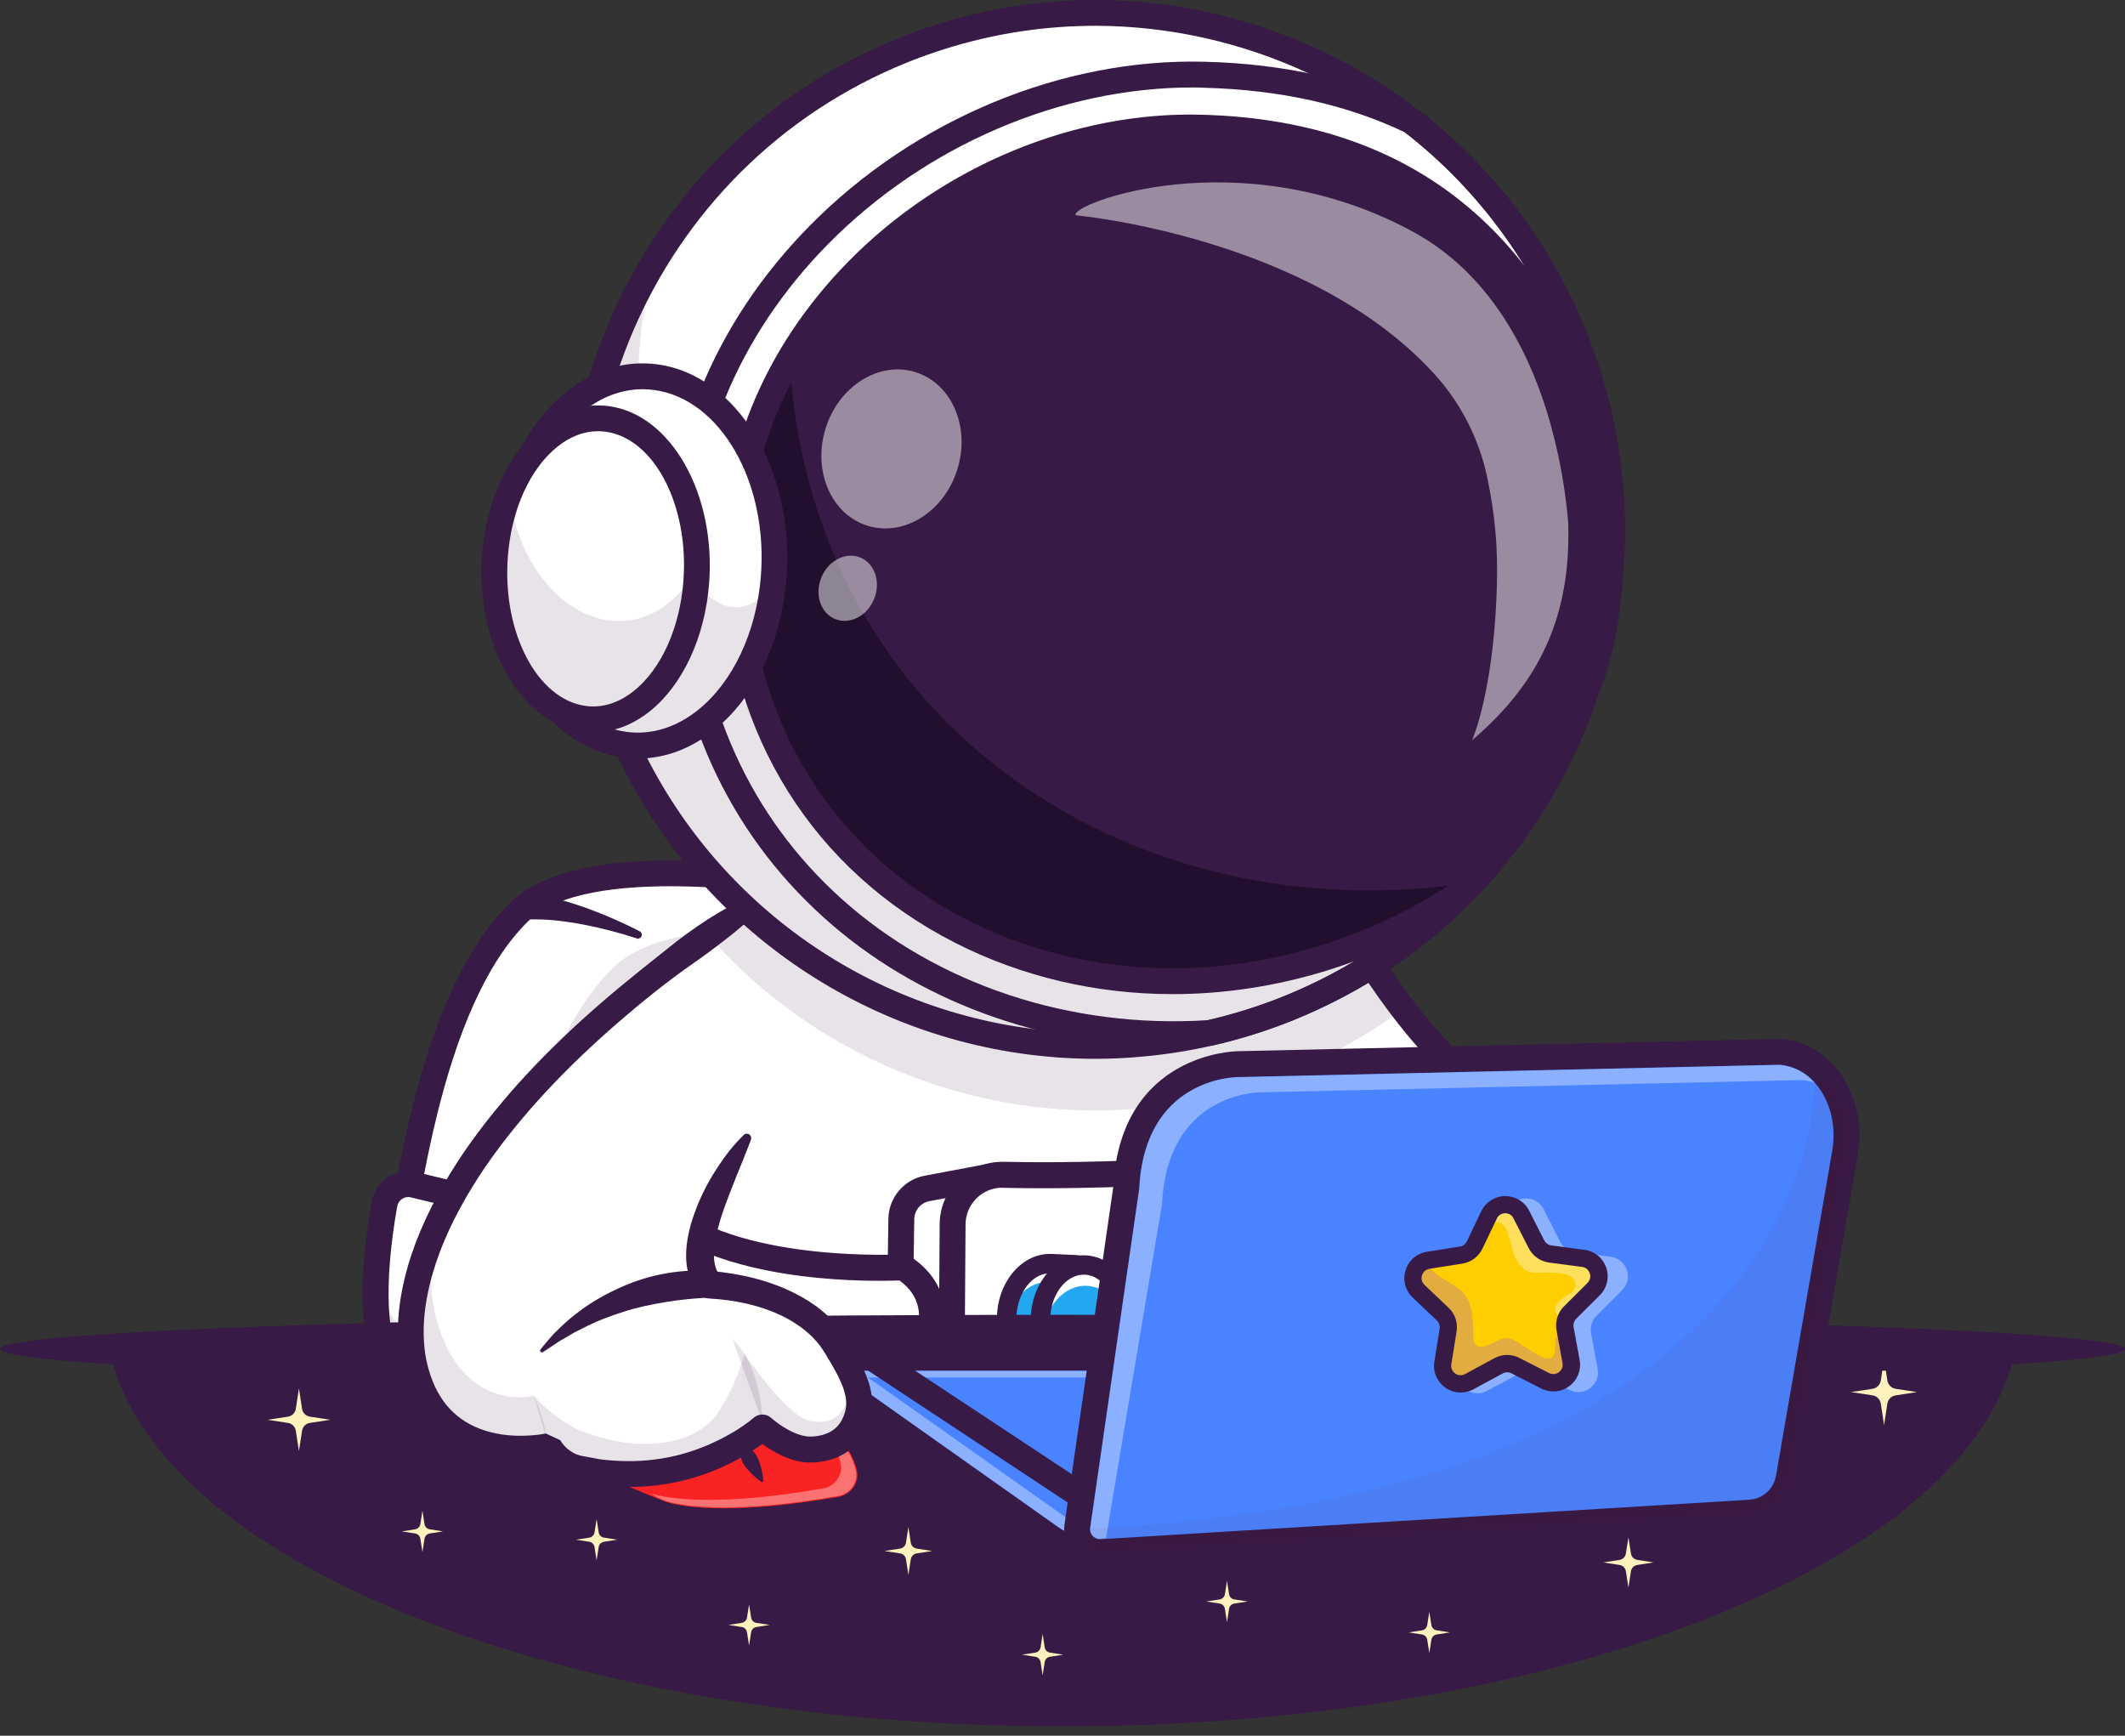
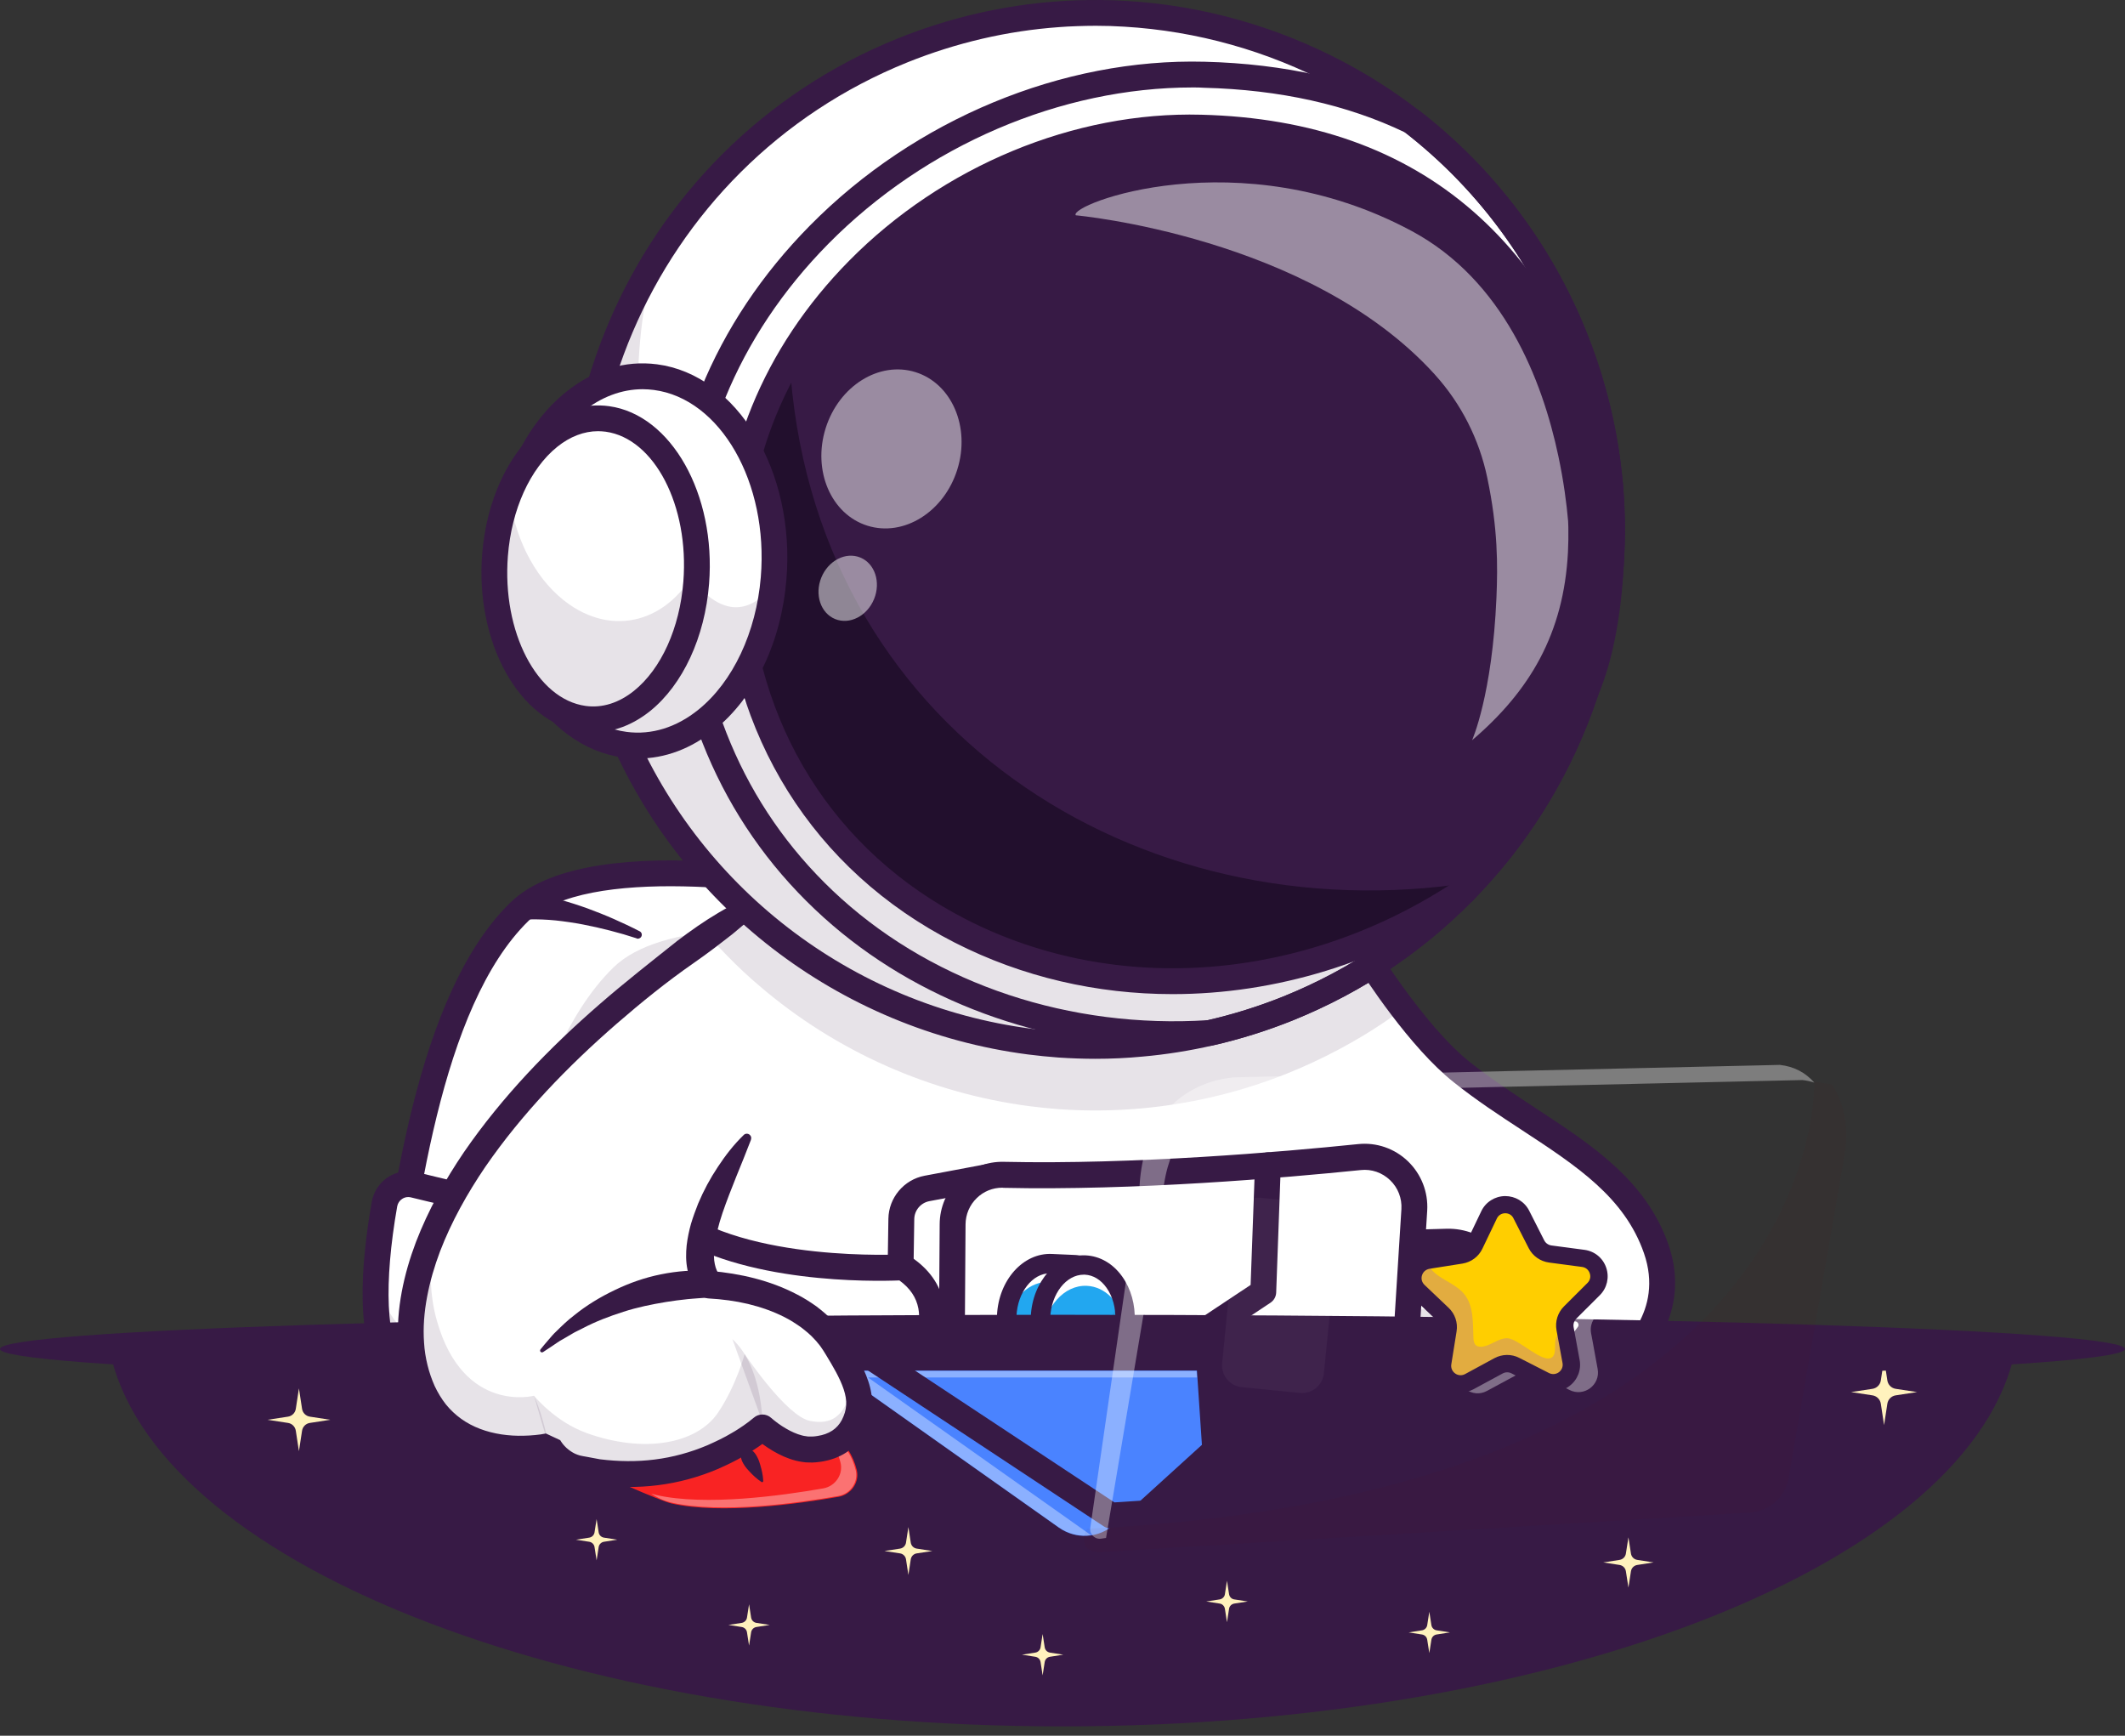
<svg xmlns="http://www.w3.org/2000/svg" width="120" height="98" viewBox="0 0 120 98" fill="none">
  <rect x="0" y="0" width="120" height="98" fill="#333333" stroke="none" />
  <path d="M49.032 50.572C49.032 50.572 33.754 47.175 29.346 51.47C23.167 57.486 22.306 73.237 21.219 80.261L49.036 81.646V50.572H49.032Z" fill="white" />
  <path d="M49.036 50.572V81.646L26.911 80.542L21.219 80.261C22.306 73.237 23.171 57.486 29.351 51.47C33.754 47.175 49.036 50.572 49.036 50.572Z" fill="white" />
  <g opacity="0.35">
    <path opacity="0.35" d="M49.031 52.85V81.649L26.906 80.545C27.884 72.757 29.211 59.919 34.643 54.621C37.355 51.985 44.178 52.254 49.031 52.85Z" fill="#371A45" />
  </g>
  <path d="M49.025 82.381C49.012 82.381 49 82.381 48.987 82.381L21.17 80.996C20.964 80.987 20.771 80.886 20.641 80.727C20.511 80.567 20.452 80.357 20.486 80.156C20.666 78.997 20.834 77.616 21.036 76.021C22.018 68.107 23.496 56.142 28.828 50.953C33.462 46.436 48.542 49.724 49.18 49.866C49.516 49.942 49.751 50.236 49.751 50.58V81.655C49.751 81.856 49.671 82.045 49.525 82.184C49.39 82.309 49.21 82.381 49.025 82.381ZM22.048 79.577L48.294 80.882V51.163C43.752 50.231 33.084 48.838 29.848 51.99C24.886 56.827 23.441 68.481 22.484 76.193C22.329 77.457 22.19 78.577 22.048 79.577Z" fill="#371A45" />
  <path d="M23.374 66.89L30.117 68.519C30.717 68.666 31.145 69.195 31.158 69.816C31.195 72.083 31.011 77.323 28.593 78.666C26.586 79.783 23.727 79.144 22.27 77.436C20.641 75.526 21.279 70.459 21.72 67.973C21.85 67.205 22.61 66.705 23.374 66.89Z" fill="white" />
  <g opacity="0.35">
    <path opacity="0.35" d="M31.156 69.823C31.194 72.091 31.009 77.33 28.591 78.673C26.584 79.79 23.725 79.152 22.268 77.443C21.269 76.268 21.122 73.9 21.265 71.671C21.391 72.817 21.731 73.782 22.235 74.467C25.128 78.371 28.339 74.853 28.339 74.853C28.339 74.853 28.629 75.881 28.973 75.995C30.421 76.465 30.875 71.767 31.055 69.328C31.118 69.479 31.156 69.647 31.156 69.823Z" fill="#371A45" />
  </g>
  <path d="M26.318 79.959C24.597 79.959 22.834 79.233 21.709 77.915C20.004 75.916 20.378 71.34 20.995 67.852C21.096 67.285 21.427 66.781 21.906 66.466C22.389 66.151 22.985 66.046 23.543 66.185L30.286 67.814C31.209 68.036 31.868 68.859 31.885 69.808C31.931 72.717 31.616 77.826 28.942 79.308C28.153 79.749 27.242 79.959 26.318 79.959ZM23.052 67.587C22.93 67.587 22.813 67.621 22.708 67.692C22.561 67.789 22.464 67.936 22.431 68.108C21.663 72.47 21.805 75.782 22.817 76.97C24.093 78.469 26.574 78.956 28.233 78.036C29.677 77.234 30.495 74.17 30.424 69.833C30.42 69.548 30.223 69.3 29.941 69.233L23.199 67.604C23.153 67.591 23.102 67.587 23.052 67.587Z" fill="#371A45" />
  <path d="M24.849 78.459C24.874 78.454 24.971 78.421 25.038 78.391C25.114 78.358 25.189 78.324 25.261 78.286C25.412 78.211 25.559 78.118 25.701 78.022C25.987 77.82 26.264 77.59 26.503 77.321C26.994 76.792 27.393 76.154 27.687 75.461C27.826 75.113 27.964 74.756 28.065 74.386C28.183 74.025 28.262 73.635 28.35 73.257C28.43 72.875 28.502 72.493 28.548 72.111C28.569 71.918 28.59 71.729 28.602 71.536C28.615 71.347 28.615 71.145 28.602 70.982V70.961C28.594 70.856 28.669 70.763 28.774 70.751C28.875 70.742 28.963 70.809 28.98 70.906C29.026 71.137 29.035 71.326 29.043 71.536C29.052 71.742 29.047 71.943 29.043 72.144C29.03 72.547 28.997 72.951 28.951 73.354C28.9 73.757 28.854 74.147 28.77 74.55C28.703 74.953 28.59 75.352 28.472 75.751C28.22 76.54 27.842 77.312 27.318 77.997C27.062 78.345 26.755 78.66 26.419 78.945C26.251 79.088 26.071 79.223 25.882 79.344C25.79 79.407 25.689 79.466 25.584 79.521C25.475 79.579 25.387 79.626 25.227 79.684L25.189 79.697C24.853 79.823 24.48 79.651 24.354 79.315C24.228 78.979 24.4 78.606 24.736 78.48C24.778 78.475 24.816 78.463 24.849 78.459Z" fill="#371A45" />
  <path d="M35.956 52.981C35.46 52.817 34.952 52.67 34.444 52.54C33.936 52.41 33.424 52.292 32.916 52.196C32.404 52.099 31.892 52.024 31.384 51.969C30.876 51.919 30.372 51.898 29.881 51.91H29.877C29.474 51.919 29.138 51.6 29.125 51.197C29.113 50.794 29.436 50.458 29.839 50.445C29.877 50.445 29.919 50.445 29.952 50.454C31.086 50.609 32.14 50.92 33.164 51.285C33.672 51.474 34.176 51.671 34.667 51.889C35.162 52.108 35.645 52.334 36.124 52.582C36.233 52.637 36.275 52.771 36.216 52.88C36.166 52.977 36.052 53.023 35.952 52.989L35.956 52.981Z" fill="#371A45" />
  <path d="M91.033 77.402H36.776L35.844 64.224L41.07 53.981L42.565 51.055L43.254 51.101L76.776 53.393C76.776 53.393 77.808 55.106 79.232 56.962C80.222 58.259 81.402 59.627 82.548 60.538C86.868 63.964 91.872 65.761 93.526 70.517C95.034 74.858 91.033 77.402 91.033 77.402Z" fill="white" />
  <path d="M91.034 78.131H36.777C36.395 78.131 36.076 77.833 36.051 77.451L35.119 64.273C35.11 64.138 35.136 64.008 35.199 63.891L41.92 50.725C42.054 50.465 42.323 50.306 42.621 50.331L76.832 52.669C77.067 52.686 77.285 52.816 77.407 53.017C77.436 53.064 80.358 57.866 83.007 59.97C84.225 60.935 85.509 61.775 86.752 62.589C89.942 64.68 92.961 66.657 94.22 70.28C95.564 74.147 92.982 77.035 91.429 78.022C91.307 78.089 91.172 78.131 91.034 78.131ZM37.457 76.67H90.803C91.487 76.166 93.985 74.059 92.835 70.755C91.739 67.602 89.052 65.843 85.946 63.807C84.674 62.976 83.36 62.115 82.096 61.107C79.628 59.151 77.084 55.251 76.357 54.092L43.003 51.813L36.592 64.369L37.457 76.67Z" fill="#371A45" />
  <path d="M79.596 76.445L81.867 76.383C83.597 76.336 84.966 74.896 84.919 73.163C84.873 71.433 83.433 70.064 81.699 70.111L79.428 70.174C77.699 70.22 76.33 71.66 76.376 73.394C76.422 75.127 77.862 76.492 79.596 76.445Z" fill="white" />
  <g opacity="0.35">
    <path opacity="0.35" d="M76.385 73.551C76.515 75.205 77.921 76.485 79.596 76.439L81.872 76.38C83.601 76.334 84.97 74.89 84.919 73.16C84.919 73.106 84.915 73.047 84.911 72.992C84.882 72.615 84.785 72.254 84.63 71.922C84.181 73.047 83.093 73.853 81.805 73.891L79.529 73.95C78.236 73.983 77.107 73.236 76.599 72.136C76.444 72.522 76.364 72.946 76.376 73.387C76.376 73.446 76.38 73.5 76.385 73.551Z" fill="#371A45" />
  </g>
  <path d="M79.512 77.168C77.43 77.168 75.705 75.502 75.65 73.407C75.621 72.374 75.999 71.392 76.708 70.644C77.418 69.893 78.379 69.465 79.412 69.439L81.683 69.376C83.807 69.318 85.596 71.005 85.65 73.138C85.709 75.271 84.021 77.051 81.888 77.105L79.617 77.168C79.584 77.168 79.546 77.168 79.512 77.168ZM81.788 70.837C81.767 70.837 81.746 70.837 81.721 70.837L79.449 70.9C78.123 70.938 77.073 72.046 77.111 73.369C77.149 74.695 78.257 75.754 79.579 75.707L81.851 75.644C83.177 75.606 84.227 74.498 84.189 73.176C84.156 71.874 83.085 70.837 81.788 70.837Z" fill="#371A45" />
  <path d="M55.189 82.561L51.898 81.462C51.196 81.226 50.722 80.563 50.735 79.824L50.903 68.821C50.915 67.973 51.524 67.251 52.355 67.095L55.772 66.453" fill="white" />
  <g opacity="0.35">
    <path opacity="0.35" d="M51.898 81.463L55.189 82.563L55.499 73.906L52.565 75.787C52.099 75.632 51.289 75.812 50.798 75.737L50.735 79.821C50.722 80.569 51.196 81.228 51.898 81.463Z" fill="#371A45" />
  </g>
  <path d="M55.185 83.296C55.109 83.296 55.03 83.284 54.954 83.258L51.663 82.159C50.655 81.823 49.988 80.882 50 79.82L50.168 68.813C50.185 67.625 51.045 66.6 52.217 66.382L55.634 65.74C56.029 65.664 56.411 65.924 56.486 66.323C56.562 66.718 56.302 67.1 55.903 67.175L52.486 67.818C51.994 67.91 51.633 68.338 51.629 68.838L51.461 79.841C51.457 80.265 51.726 80.643 52.129 80.777L55.42 81.877C55.802 82.003 56.008 82.419 55.882 82.801C55.773 83.103 55.487 83.296 55.185 83.296Z" fill="#371A45" />
  <path d="M37.608 68.625C37.608 68.625 36.038 69.733 35.828 71.635C35.585 73.835 36.828 74.847 36.828 74.847C36.828 74.847 42.319 78.445 51.668 77.193C51.668 77.193 54.233 73.659 51.001 71.547C51.001 71.551 41.979 72.08 37.608 68.625Z" fill="white" />
  <path d="M47.746 78.189C40.694 78.189 36.626 75.586 36.428 75.456C36.407 75.443 36.386 75.426 36.369 75.409C36.306 75.359 34.825 74.121 35.106 71.551C35.349 69.347 37.112 68.075 37.188 68.025C37.453 67.836 37.809 67.849 38.061 68.05C42.163 71.291 50.874 70.825 50.958 70.821C51.113 70.812 51.269 70.854 51.399 70.938C52.457 71.631 53.095 72.529 53.296 73.612C53.67 75.644 52.314 77.542 52.259 77.622C52.142 77.785 51.961 77.89 51.764 77.916C50.333 78.109 48.993 78.189 47.746 78.189ZM37.268 74.263C37.776 74.57 42.91 77.534 51.235 76.518C51.516 76.035 52.058 74.939 51.861 73.877C51.743 73.256 51.395 72.735 50.79 72.294C49.304 72.353 41.924 72.487 37.65 69.561C37.251 69.969 36.667 70.72 36.554 71.719C36.378 73.31 37.108 74.112 37.268 74.263Z" fill="#371A45" />
  <path d="M56.333 82.721C60.439 83.036 68.768 83.321 77.005 81.47C78.231 81.193 79.133 80.147 79.213 78.892L79.44 75.269L79.876 68.309C79.986 66.571 78.508 65.147 76.774 65.328C72.29 65.786 63.999 66.491 56.673 66.327C55.103 66.289 53.81 67.557 53.802 69.127L53.776 73.048L53.734 79.891C53.722 81.373 54.855 82.608 56.333 82.721Z" fill="white" />
  <g opacity="0.35">
    <path opacity="0.35" d="M56.333 82.731C60.439 83.046 68.768 83.331 77.005 81.48C78.231 81.203 79.133 80.157 79.213 78.902L79.44 75.279C76.132 78.591 70.216 80.472 63.176 79.931C62.635 79.889 62.127 79.822 61.644 79.733C62.227 79.2 62.626 78.348 62.668 77.374C62.744 75.691 61.736 74.28 60.418 74.221C60.414 74.221 60.41 74.221 60.405 74.221C60.292 74.217 59.339 74.175 58.504 74.137C57.248 74.079 56.165 75.271 56.002 76.841C54.881 75.657 54.196 74.301 53.776 73.062L53.734 79.906C53.722 81.383 54.855 82.618 56.333 82.731Z" fill="#371A45" />
  </g>
  <path d="M62.459 83.686C59.974 83.686 57.837 83.573 56.267 83.451C54.42 83.309 52.98 81.743 52.992 79.887L53.064 69.123C53.068 68.162 53.454 67.263 54.143 66.596C54.827 65.928 55.73 65.576 56.682 65.597C64.021 65.76 72.367 65.043 76.691 64.597C77.732 64.488 78.76 64.845 79.512 65.571C80.263 66.298 80.658 67.309 80.595 68.355L79.932 78.938C79.835 80.504 78.693 81.839 77.157 82.183C71.934 83.359 66.691 83.686 62.459 83.686ZM56.603 67.058C56.061 67.058 55.549 67.263 55.158 67.645C54.751 68.04 54.529 68.569 54.525 69.136L54.453 79.9C54.445 80.991 55.293 81.915 56.38 81.999C60.541 82.318 68.731 82.587 76.834 80.764C77.74 80.559 78.416 79.774 78.475 78.854L79.138 68.271C79.176 67.658 78.945 67.058 78.5 66.634C78.055 66.205 77.451 65.995 76.838 66.063C72.48 66.508 64.067 67.23 56.649 67.066C56.632 67.058 56.615 67.058 56.603 67.058Z" fill="#371A45" />
  <path d="M61.621 74.494C61.604 74.83 61.012 77.521 61.012 77.521C61.012 77.521 60.152 77.483 59.098 77.437C57.78 77.378 56.772 75.968 56.848 74.284C56.923 72.601 58.053 71.287 59.371 71.346C60.261 71.383 61.285 71.43 61.285 71.43C61.285 71.43 61.646 73.948 61.621 74.494Z" fill="#22A7F0" />
  <path d="M61.621 74.494C61.604 74.83 61.012 77.521 61.012 77.521C61.012 77.521 60.152 77.483 59.098 77.437C57.78 77.378 56.772 75.968 56.848 74.284C56.923 72.601 58.053 71.287 59.371 71.346C60.261 71.383 61.285 71.43 61.285 71.43C61.285 71.43 61.646 73.948 61.621 74.494Z" fill="#22A7F0" />
  <path d="M56.852 74.536C57.183 73.247 58.153 72.332 59.257 72.378C60.147 72.416 61.172 72.467 61.172 72.467C61.172 72.467 61.449 74.398 61.499 75.246C61.57 74.885 61.625 74.595 61.625 74.499C61.65 73.953 61.289 71.43 61.289 71.43C61.289 71.43 60.265 71.383 59.375 71.346C58.056 71.287 56.927 72.601 56.852 74.284C56.852 74.368 56.852 74.452 56.852 74.536Z" fill="white" />
  <g opacity="0.35">
    <path opacity="0.35" d="M59.097 77.434C60.151 77.48 61.012 77.518 61.012 77.518C61.012 77.518 61.604 74.827 61.621 74.491C61.646 73.945 61.285 71.422 61.285 71.422C61.285 71.422 61.281 71.422 61.276 71.422C61.302 71.686 61.314 71.9 61.31 72.022C61.297 72.358 60.701 75.049 60.701 75.049C60.701 75.049 59.841 75.011 58.787 74.965C58.002 74.927 57.33 74.415 56.927 73.651C56.885 73.853 56.856 74.062 56.847 74.281C56.776 75.96 57.783 77.375 59.097 77.434Z" fill="#371A45" />
  </g>
  <path d="M60.466 78.045C60.449 78.045 60.428 78.045 60.407 78.045L59.076 77.987C58.266 77.949 57.532 77.525 57.007 76.79C56.511 76.093 56.259 75.199 56.301 74.263C56.39 72.281 57.775 70.728 59.395 70.799L60.73 70.858C61.331 70.883 61.826 71.337 61.906 71.933C62.095 73.326 62.183 74.2 62.166 74.523C62.162 74.611 62.154 74.842 61.671 77.067C61.553 77.642 61.05 78.045 60.466 78.045ZM59.291 71.891C58.304 71.891 57.46 72.961 57.401 74.309C57.372 75.002 57.548 75.656 57.901 76.152C58.224 76.609 58.661 76.87 59.127 76.891L60.458 76.95C60.529 76.958 60.592 76.903 60.609 76.836C60.945 75.291 61.071 74.599 61.083 74.473C61.087 74.376 61.079 73.927 60.831 72.08C60.823 72.008 60.764 71.958 60.693 71.954L59.358 71.895C59.333 71.891 59.312 71.891 59.291 71.891Z" fill="#371A45" />
  <path d="M63.542 74.579C63.618 72.895 62.61 71.482 61.292 71.423C59.974 71.364 58.845 72.681 58.769 74.365C58.694 76.049 59.701 77.462 61.019 77.521C62.337 77.58 63.467 76.263 63.542 74.579Z" fill="#22A7F0" />
  <path d="M58.861 75.425C58.983 73.796 60.087 72.54 61.376 72.599C62.404 72.645 63.24 73.514 63.525 74.69C63.529 74.652 63.529 74.614 63.534 74.577C63.609 72.893 62.602 71.483 61.283 71.424C59.965 71.365 58.836 72.683 58.76 74.362C58.748 74.732 58.781 75.089 58.861 75.425Z" fill="white" />
  <g opacity="0.35">
    <path opacity="0.35" d="M61.016 77.521C62.334 77.58 63.463 76.266 63.539 74.582C63.564 74.032 63.476 73.516 63.295 73.062C63.01 74.444 62.002 75.447 60.848 75.392C59.958 75.355 59.21 74.696 58.845 73.759C58.803 73.957 58.778 74.162 58.77 74.372C58.694 76.052 59.697 77.462 61.016 77.521Z" fill="#371A45" />
  </g>
  <path d="M61.096 78.069C61.058 78.069 61.02 78.069 60.983 78.065C60.172 78.027 59.438 77.603 58.913 76.868C58.417 76.171 58.166 75.277 58.208 74.341C58.296 72.36 59.681 70.802 61.302 70.878C62.112 70.915 62.847 71.339 63.371 72.074C63.867 72.771 64.119 73.665 64.077 74.601C64.035 75.538 63.707 76.411 63.149 77.057C62.59 77.712 61.864 78.069 61.096 78.069ZM61.197 71.969C60.21 71.969 59.366 73.04 59.308 74.387C59.278 75.08 59.455 75.735 59.807 76.23C60.13 76.688 60.567 76.948 61.033 76.969C61.503 76.994 61.957 76.768 62.322 76.344C62.721 75.882 62.956 75.244 62.985 74.551C63.014 73.858 62.838 73.203 62.486 72.708C62.162 72.25 61.726 71.99 61.26 71.969C61.239 71.969 61.218 71.969 61.197 71.969Z" fill="#371A45" />
  <path d="M68.238 83.468C68.234 83.468 68.234 83.468 68.23 83.468C67.827 83.463 67.504 83.132 67.508 82.729L67.596 74.941C67.6 74.698 67.722 74.475 67.924 74.341L70.623 72.548L70.871 65.764C70.887 65.361 71.232 65.05 71.626 65.063C72.029 65.08 72.344 65.415 72.327 65.819L72.067 72.976C72.059 73.212 71.937 73.426 71.74 73.556L69.049 75.344L68.965 82.746C68.965 83.148 68.637 83.468 68.238 83.468Z" fill="#371A45" />
  <path d="M6.18 76.172C8.543 88.103 31.73 97.473 59.996 97.473C88.262 97.473 111.448 88.107 113.812 76.172H6.18Z" fill="#371A45" />
  <path d="M81.881 92.167L81.125 92.285C80.974 92.31 80.857 92.427 80.832 92.579L80.714 93.334L80.596 92.579C80.571 92.427 80.454 92.31 80.302 92.285L79.547 92.167L80.302 92.049C80.454 92.024 80.571 91.907 80.596 91.756L80.714 91L80.832 91.756C80.857 91.907 80.974 92.024 81.125 92.049L81.881 92.167Z" fill="#FFF2BD" />
  <path d="M60.045 93.425L59.289 93.543C59.138 93.568 59.021 93.685 58.996 93.836L58.878 94.592L58.761 93.836C58.735 93.685 58.618 93.568 58.467 93.543L57.711 93.425L58.467 93.307C58.618 93.282 58.735 93.165 58.761 93.013L58.878 92.258L58.996 93.013C59.021 93.165 59.138 93.282 59.289 93.307L60.045 93.425Z" fill="#FFF2BD" />
  <path d="M70.46 90.421L69.7 90.539C69.549 90.564 69.427 90.682 69.406 90.833L69.288 91.593L69.171 90.833C69.146 90.682 69.028 90.56 68.877 90.539L68.117 90.421L68.877 90.304C69.028 90.278 69.15 90.161 69.171 90.01L69.288 89.25L69.406 90.01C69.431 90.161 69.549 90.283 69.7 90.304L70.46 90.421Z" fill="#FFF2BD" />
  <path d="M108.259 78.598L107.05 78.783C106.807 78.821 106.618 79.01 106.58 79.253L106.395 80.462L106.211 79.253C106.173 79.01 105.984 78.821 105.74 78.783L104.531 78.598L105.74 78.414C105.984 78.376 106.173 78.187 106.211 77.943L106.395 76.734L106.58 77.943C106.618 78.187 106.807 78.376 107.05 78.414L108.259 78.598Z" fill="#FFF2BD" />
  <path d="M18.653 80.162L17.502 80.339C17.271 80.372 17.091 80.553 17.057 80.784L16.881 81.934L16.705 80.784C16.671 80.553 16.491 80.372 16.26 80.339L15.109 80.162L16.26 79.986C16.491 79.952 16.671 79.772 16.705 79.541L16.881 78.391L17.057 79.541C17.091 79.772 17.271 79.952 17.502 79.986L18.653 80.162Z" fill="#FFF2BD" />
  <path d="M93.377 88.216L92.458 88.359C92.273 88.388 92.13 88.531 92.101 88.715L91.958 89.635L91.815 88.715C91.786 88.531 91.643 88.388 91.459 88.359L90.539 88.216L91.459 88.073C91.643 88.044 91.786 87.901 91.815 87.716L91.958 86.797L92.101 87.716C92.13 87.901 92.273 88.044 92.458 88.073L93.377 88.216Z" fill="#FFF2BD" />
  <path d="M34.858 86.933L34.102 87.05C33.951 87.076 33.833 87.193 33.808 87.344L33.691 88.1L33.573 87.344C33.548 87.193 33.43 87.076 33.279 87.05L32.523 86.933L33.279 86.815C33.43 86.79 33.548 86.672 33.573 86.521L33.691 85.766L33.808 86.521C33.833 86.672 33.951 86.79 34.102 86.815L34.858 86.933Z" fill="#FFF2BD" />
  <path d="M43.467 91.745L42.711 91.863C42.56 91.888 42.443 92.005 42.417 92.157L42.3 92.912L42.182 92.157C42.157 92.005 42.04 91.888 41.889 91.863L41.133 91.745L41.889 91.628C42.04 91.603 42.157 91.485 42.182 91.334L42.3 90.578L42.417 91.334C42.443 91.485 42.56 91.603 42.711 91.628L43.467 91.745Z" fill="#FFF2BD" />
  <path d="M52.649 87.571L51.772 87.705C51.595 87.73 51.457 87.869 51.431 88.045L51.297 88.922L51.163 88.045C51.138 87.869 50.999 87.73 50.823 87.705L49.945 87.571L50.823 87.436C50.999 87.411 51.138 87.272 51.163 87.096L51.297 86.219L51.431 87.096C51.457 87.272 51.595 87.411 51.772 87.436L52.649 87.571Z" fill="#FFF2BD" />
-   <path d="M25.022 86.464L24.266 86.582C24.115 86.607 23.997 86.724 23.972 86.875L23.855 87.631L23.737 86.875C23.712 86.724 23.594 86.607 23.443 86.582L22.688 86.464L23.443 86.346C23.594 86.321 23.712 86.204 23.737 86.052L23.855 85.297L23.972 86.052C23.997 86.204 24.115 86.321 24.266 86.346L25.022 86.464Z" fill="#FFF2BD" />
  <path d="M60 78.097C93.137 78.097 120 77.232 120 76.165C120 75.099 93.137 74.234 60 74.234C26.863 74.234 0 75.099 0 76.165C0 77.232 26.863 78.097 60 78.097Z" fill="#371A45" />
  <path d="M63.435 86.602C62.306 87.626 60.618 87.731 59.371 86.849L46.306 77.609C45.882 77.32 46.088 76.656 46.604 76.656H68.275L68.624 81.883L63.435 86.602Z" fill="#4A83FF" />
  <path d="M61.252 88.18C60.451 88.18 59.649 87.937 58.952 87.442L45.887 78.201C45.442 77.895 45.245 77.328 45.409 76.803C45.572 76.279 46.055 75.922 46.605 75.922H68.276C68.662 75.922 68.977 76.22 69.002 76.602L69.351 81.829C69.368 82.051 69.279 82.269 69.111 82.416L63.918 87.135C63.167 87.832 62.21 88.18 61.252 88.18ZM47.256 77.383L59.791 86.249C60.766 86.938 62.059 86.858 62.94 86.056L67.873 81.577L67.592 77.383H47.256ZM46.723 77.005C46.723 77.009 46.723 77.009 46.723 77.005V77.005Z" fill="#371A45" />
  <g opacity="0.6">
    <path opacity="0.6" d="M61.507 86.604L49.017 77.772H67.594L67.569 77.406H47.305L59.794 86.239C60.344 86.625 60.995 86.768 61.612 86.676C61.578 86.651 61.541 86.63 61.507 86.604Z" fill="white" />
  </g>
  <path d="M41.834 78.586C41.834 78.586 48.005 78.586 49.046 82.822C49.315 83.909 48.576 84.996 47.472 85.19C45.083 85.609 40.679 86.214 37.77 85.563C36.557 85.29 29 81.722 29 81.722L38.001 79.98L41.834 78.586Z" fill="#F92323" />
  <path d="M40.879 86.543C39.72 86.543 38.595 86.459 37.625 86.241C36.374 85.96 29.489 82.723 28.709 82.353C28.436 82.227 28.28 81.938 28.318 81.64C28.356 81.341 28.578 81.102 28.872 81.043L37.819 79.31L41.601 77.933C41.677 77.903 41.756 77.891 41.836 77.891C42.109 77.891 48.562 77.945 49.724 82.651C49.897 83.352 49.775 84.079 49.376 84.692C48.973 85.309 48.327 85.737 47.6 85.867C45.95 86.165 43.335 86.543 40.879 86.543ZM31.232 82.001C34.032 83.298 37.256 84.738 37.928 84.889C40.719 85.514 45.035 84.918 47.357 84.511C47.705 84.448 48.02 84.242 48.213 83.944C48.402 83.655 48.461 83.319 48.381 82.991C47.55 79.62 42.76 79.314 41.954 79.284L38.243 80.632C38.209 80.645 38.171 80.653 38.138 80.661L31.232 82.001Z" fill="#371A45" />
  <g opacity="0.6">
    <path opacity="0.6" d="M48.323 83.007C47.953 81.5 46.769 80.614 45.514 80.094C46.421 80.635 47.181 81.425 47.466 82.583C47.542 82.894 47.487 83.217 47.307 83.494C47.122 83.78 46.824 83.977 46.488 84.036C44.171 84.443 39.863 85.039 37.08 84.414C36.975 84.388 36.874 84.359 36.773 84.326C37.122 84.569 37.512 84.745 37.936 84.842C40.72 85.463 45.027 84.871 47.344 84.464C47.68 84.405 47.978 84.208 48.163 83.922C48.343 83.641 48.398 83.318 48.323 83.007Z" fill="white" />
  </g>
  <path d="M62.731 86.299C62.588 86.299 62.449 86.257 62.328 86.177L48.835 77.261C48.499 77.038 48.407 76.585 48.629 76.249C48.852 75.913 49.305 75.821 49.641 76.043L62.932 84.826L68.537 84.465C68.936 84.439 69.284 84.742 69.313 85.145C69.339 85.548 69.036 85.896 68.633 85.921L62.781 86.299C62.76 86.295 62.743 86.299 62.731 86.299Z" fill="#371A45" />
  <g opacity="0.2">
    <path opacity="0.2" d="M73.405 78.647L70.122 78.32C69.442 78.252 68.947 77.644 69.014 76.964L69.833 68.739C69.9 68.059 70.508 67.564 71.189 67.631L74.472 67.959C75.152 68.026 75.647 68.635 75.58 69.315L74.761 77.539C74.69 78.215 74.085 78.714 73.405 78.647Z" fill="white" />
  </g>
  <path d="M42.54 81.952C42.649 82.057 42.721 82.178 42.783 82.309C42.851 82.439 42.893 82.577 42.935 82.72C43.019 83.006 43.086 83.295 43.102 83.618C43.102 83.652 43.077 83.681 43.044 83.686C43.031 83.686 43.019 83.681 43.006 83.677C42.737 83.501 42.519 83.295 42.318 83.077C42.217 82.968 42.116 82.859 42.04 82.737C41.961 82.615 41.889 82.493 41.856 82.347C41.801 82.124 41.94 81.901 42.158 81.847C42.301 81.813 42.443 81.859 42.54 81.952Z" fill="#371A45" />
  <path d="M48.178 80.524C47.775 81.3 46.968 81.812 45.801 81.846C44.437 81.884 43.052 80.595 43.052 80.595C43.052 80.595 38.887 84.365 32.628 82.9C31.49 82.635 30.982 81.649 30.982 81.649C30.982 81.649 24.76 83.08 23.392 77.119C22.342 72.547 24.97 63.513 39.987 52.82C40.81 52.236 41.662 51.649 42.56 51.057C42.8 50.897 43.047 50.738 43.291 50.578L43.249 51.107L42.884 55.675L42.195 64.226C42.195 64.226 38.068 70.314 40.071 72.543C43.408 72.778 45.974 74.042 47.132 75.91C47.477 76.464 47.766 76.955 47.993 77.404C48.568 78.571 48.715 79.482 48.178 80.524Z" fill="white" />
  <g opacity="0.35">
    <path opacity="0.35" d="M48.177 80.522C47.774 81.299 46.968 81.811 45.801 81.845C44.437 81.882 43.051 80.594 43.051 80.594C43.051 80.594 38.887 84.364 32.627 82.898C31.49 82.634 30.982 81.647 30.982 81.647C30.982 81.647 24.76 83.079 23.391 77.117C22.955 75.22 23.156 72.546 24.617 69.305C24.155 71.433 24.281 73.226 24.684 74.615C26.187 79.838 30.155 78.805 30.155 78.805C30.155 78.805 31.33 80.258 33.11 80.904C36.368 82.084 39.353 81.525 40.549 79.758C41.569 78.247 42.052 76.45 42.052 76.45C42.052 76.45 44.399 79.96 45.738 80.224C47.552 80.585 47.783 79.162 48.186 78.385C48.232 78.297 48.274 78.205 48.307 78.121C48.601 78.969 48.597 79.704 48.177 80.522Z" fill="#371A45" />
  </g>
  <path d="M42.406 64.358C42.137 65.063 41.852 65.756 41.575 66.44C41.302 67.124 41.033 67.804 40.802 68.48C40.575 69.156 40.395 69.84 40.336 70.483C40.307 70.802 40.307 71.112 40.366 71.373C40.42 71.637 40.513 71.851 40.66 72.015L40.135 71.759C41.789 71.906 43.46 72.279 44.992 73.077C45.378 73.27 45.743 73.505 46.1 73.757C46.449 74.026 46.793 74.307 47.091 74.643C47.171 74.723 47.242 74.811 47.314 74.899C47.385 74.987 47.456 75.071 47.523 75.168C47.654 75.357 47.784 75.55 47.88 75.714C48.09 76.058 48.3 76.406 48.498 76.78C48.695 77.149 48.884 77.54 49.031 77.981C49.178 78.413 49.274 78.913 49.24 79.425C49.215 79.937 49.052 80.432 48.833 80.852C48.598 81.31 48.229 81.717 47.796 82.002C47.364 82.288 46.873 82.447 46.403 82.523C46.285 82.544 46.167 82.552 46.05 82.565C45.932 82.573 45.819 82.582 45.685 82.573L45.487 82.565L45.298 82.54C45.168 82.527 45.051 82.494 44.933 82.468C44.459 82.347 44.039 82.149 43.653 81.923C43.46 81.809 43.275 81.688 43.094 81.557C42.91 81.423 42.754 81.301 42.561 81.129L43.548 81.133C43.409 81.255 43.304 81.339 43.178 81.431C43.061 81.524 42.939 81.608 42.817 81.692C42.574 81.856 42.33 82.019 42.078 82.162C41.579 82.464 41.054 82.712 40.521 82.947C39.45 83.4 38.317 83.711 37.163 83.854C36.008 84.001 34.837 83.984 33.682 83.837L32.826 83.677L32.612 83.635C32.536 83.619 32.477 83.615 32.385 83.585C32.213 83.539 32.041 83.48 31.881 83.405C31.558 83.258 31.26 83.056 31.008 82.821C30.882 82.704 30.76 82.578 30.655 82.443C30.601 82.376 30.55 82.309 30.5 82.233L30.424 82.12C30.399 82.078 30.378 82.049 30.34 81.977L31.151 82.355C30.995 82.389 30.882 82.406 30.752 82.426C30.626 82.447 30.5 82.46 30.374 82.473C30.122 82.498 29.87 82.515 29.618 82.519C29.115 82.531 28.607 82.502 28.099 82.426C27.091 82.275 26.071 81.923 25.202 81.297C24.77 80.987 24.375 80.617 24.043 80.206C23.712 79.79 23.443 79.332 23.225 78.862C23.011 78.388 22.847 77.901 22.725 77.41C22.603 76.914 22.523 76.406 22.494 75.907C22.423 74.899 22.507 73.904 22.687 72.939C22.868 71.973 23.145 71.037 23.489 70.126C24.186 68.317 25.126 66.633 26.197 65.055C28.363 61.91 31.016 59.169 33.863 56.696C35.286 55.458 36.772 54.299 38.241 53.127C38.989 52.557 39.761 52.015 40.571 51.536C40.974 51.297 41.39 51.066 41.822 50.873C42.255 50.68 42.696 50.495 43.166 50.361C43.3 50.323 43.443 50.403 43.481 50.537C43.506 50.621 43.485 50.705 43.434 50.768L43.43 50.772C42.813 51.528 42.099 52.128 41.386 52.72C40.655 53.291 39.925 53.854 39.165 54.379C37.649 55.432 36.214 56.595 34.82 57.804C32.045 60.218 29.471 62.884 27.402 65.886C26.382 67.389 25.492 68.98 24.849 70.655C24.534 71.49 24.282 72.347 24.119 73.216C23.955 74.081 23.884 74.958 23.947 75.814C23.972 76.243 24.039 76.658 24.14 77.07C24.241 77.485 24.379 77.88 24.547 78.258C24.723 78.631 24.933 78.98 25.181 79.295C25.433 79.605 25.727 79.882 26.05 80.113C26.701 80.579 27.486 80.861 28.317 80.987C28.733 81.049 29.157 81.075 29.585 81.062C29.799 81.058 30.013 81.045 30.223 81.024C30.328 81.012 30.433 80.999 30.538 80.987C30.639 80.974 30.752 80.953 30.827 80.936L31.638 81.314C31.634 81.305 31.65 81.335 31.659 81.352L31.697 81.41C31.726 81.453 31.755 81.49 31.785 81.532C31.848 81.612 31.919 81.683 31.994 81.755C32.146 81.889 32.309 82.002 32.481 82.082C32.57 82.12 32.658 82.154 32.75 82.179C32.788 82.191 32.864 82.204 32.926 82.216L33.12 82.25L33.884 82.393C34.912 82.519 35.949 82.536 36.969 82.406C37.994 82.279 38.997 82.002 39.95 81.599C40.42 81.389 40.89 81.171 41.331 80.903C41.558 80.777 41.768 80.634 41.982 80.491C42.087 80.415 42.192 80.344 42.288 80.269C42.385 80.197 42.494 80.109 42.561 80.05L42.566 80.046C42.851 79.798 43.275 79.807 43.548 80.055C43.653 80.147 43.804 80.269 43.943 80.369C44.085 80.47 44.232 80.571 44.383 80.655C44.681 80.831 44.992 80.97 45.286 81.045C45.357 81.062 45.433 81.083 45.504 81.087L45.609 81.104L45.71 81.108C45.773 81.112 45.857 81.108 45.937 81.104C46.016 81.096 46.096 81.091 46.172 81.075C46.482 81.028 46.764 80.928 46.995 80.777C47.225 80.625 47.406 80.424 47.536 80.18C47.683 79.895 47.767 79.618 47.784 79.337C47.822 78.778 47.561 78.127 47.209 77.468C47.032 77.141 46.835 76.809 46.633 76.478C46.529 76.301 46.436 76.167 46.34 76.028C46.293 75.957 46.235 75.894 46.18 75.827C46.126 75.76 46.075 75.693 46.012 75.634C45.785 75.374 45.508 75.151 45.231 74.937C44.942 74.735 44.639 74.538 44.316 74.374C43.67 74.043 42.968 73.799 42.246 73.623C41.52 73.451 40.773 73.354 40.021 73.312C39.82 73.3 39.639 73.212 39.509 73.069L39.497 73.052C39.131 72.657 38.913 72.154 38.821 71.683C38.724 71.205 38.733 70.751 38.775 70.323C38.825 69.895 38.913 69.484 39.022 69.093C39.14 68.703 39.278 68.325 39.425 67.955C39.732 67.225 40.105 66.532 40.534 65.89C40.962 65.239 41.432 64.63 41.999 64.081C42.095 63.984 42.255 63.988 42.351 64.085C42.423 64.156 42.44 64.257 42.406 64.345V64.358Z" fill="#371A45" />
  <g opacity="0.35">
    <path opacity="0.35" d="M79.232 56.964C78.501 57.505 77.737 58.017 76.948 58.492C76.058 59.025 75.138 59.516 74.181 59.961C73.715 60.179 73.241 60.385 72.758 60.582C71.293 61.17 69.815 61.632 68.325 61.968C67.04 62.262 65.751 62.463 64.463 62.581C62.909 62.719 61.36 62.736 59.828 62.627C59.27 62.585 58.711 62.53 58.161 62.459C52.536 61.728 47.212 59.369 42.892 55.67C42.263 55.137 41.658 54.571 41.079 53.979C40.709 53.601 40.348 53.215 40 52.82C40.823 52.236 41.675 51.649 42.574 51.057C42.813 50.897 43.06 50.738 43.304 50.578L43.262 51.107L76.784 53.399C76.776 53.391 77.813 55.104 79.232 56.964Z" fill="#371A45" />
  </g>
  <path d="M87.183 44.332C84.773 48.568 81.293 52.216 76.935 54.84C76.045 55.373 75.126 55.868 74.169 56.309C73.703 56.528 73.228 56.733 72.741 56.931C71.28 57.518 69.799 57.98 68.308 58.316C67.023 58.61 65.735 58.811 64.446 58.929C62.892 59.072 61.343 59.08 59.811 58.975C59.253 58.933 58.699 58.879 58.144 58.807C48.023 57.497 38.892 50.906 34.811 40.768C28.799 25.831 36.037 8.849 50.974 2.837C53.85 1.683 56.805 1.011 59.744 0.801C60.088 0.772 60.432 0.755 60.777 0.747C61.7 0.713 62.62 0.722 63.531 0.772C65.642 0.894 67.725 1.25 69.736 1.817C71.746 2.384 73.694 3.165 75.537 4.143C76.125 4.454 76.7 4.785 77.263 5.134C78.111 5.663 78.929 6.229 79.723 6.847C83.682 9.907 86.902 14.025 88.9 19.005C92.359 27.598 91.436 36.863 87.183 44.332Z" fill="white" />
  <path d="M61.858 59.123C61.174 59.123 60.49 59.098 59.809 59.052C59.255 59.01 58.693 58.955 58.139 58.884C47.652 57.524 38.689 50.597 34.746 40.798C28.731 25.849 35.998 8.791 50.947 2.775C53.785 1.638 56.741 0.949 59.738 0.735C60.061 0.71 60.414 0.689 60.775 0.676C61.694 0.643 62.622 0.651 63.537 0.702C65.632 0.823 67.727 1.176 69.755 1.747C71.766 2.314 73.726 3.095 75.569 4.077C76.161 4.392 76.745 4.728 77.299 5.072C78.164 5.609 78.995 6.189 79.767 6.789C83.852 9.946 87.034 14.161 88.97 18.976C92.32 27.301 91.69 36.558 87.244 44.367C84.78 48.695 81.228 52.339 76.972 54.904C76.069 55.446 75.137 55.941 74.197 56.377C73.764 56.579 73.298 56.785 72.769 56.999C71.325 57.578 69.831 58.048 68.323 58.388C67.064 58.678 65.763 58.884 64.453 59.001C63.6 59.085 62.731 59.123 61.858 59.123ZM61.875 0.802C61.51 0.802 61.145 0.811 60.779 0.823C60.418 0.836 60.074 0.853 59.751 0.878C56.77 1.092 53.827 1.776 51.006 2.91C36.132 8.896 28.898 25.869 34.885 40.744C38.806 50.492 47.723 57.389 58.16 58.741C58.71 58.812 59.272 58.867 59.822 58.909C61.367 59.018 62.925 59.001 64.444 58.863C65.746 58.745 67.043 58.539 68.294 58.254C69.788 57.914 71.279 57.448 72.715 56.869C73.239 56.655 73.705 56.449 74.138 56.247C75.074 55.815 76.002 55.32 76.9 54.778C81.132 52.23 84.667 48.602 87.123 44.295L87.186 44.333L87.123 44.295C91.547 36.524 92.173 27.314 88.84 19.031C86.913 14.241 83.747 10.047 79.683 6.906C78.915 6.31 78.088 5.735 77.228 5.198C76.674 4.854 76.094 4.522 75.506 4.207C73.668 3.229 71.724 2.452 69.717 1.89C67.698 1.319 65.615 0.97 63.529 0.849C62.983 0.819 62.429 0.802 61.875 0.802Z" fill="#371A45" />
  <path d="M87.183 44.332C84.773 48.568 81.293 52.216 76.935 54.84C76.045 55.373 75.126 55.868 74.169 56.309C73.703 56.528 73.228 56.733 72.741 56.931C71.28 57.518 69.799 57.98 68.308 58.316C67.023 58.61 65.735 58.811 64.446 58.929C62.892 59.072 61.343 59.08 59.811 58.975C59.253 58.933 58.699 58.879 58.144 58.807C48.023 57.497 38.892 50.906 34.811 40.768C28.799 25.831 36.037 8.849 50.974 2.837C53.85 1.683 56.805 1.011 59.744 0.801C60.088 0.772 60.432 0.755 60.777 0.747C61.7 0.713 62.62 0.722 63.531 0.772C65.642 0.894 67.725 1.25 69.736 1.817C71.746 2.384 73.694 3.165 75.537 4.143C76.125 4.454 76.7 4.785 77.263 5.134C78.111 5.663 78.929 6.229 79.723 6.847C83.682 9.907 86.902 14.025 88.9 19.005C92.359 27.598 91.436 36.863 87.183 44.332Z" fill="white" />
  <path d="M61.858 59.123C61.174 59.123 60.49 59.098 59.809 59.052C59.255 59.01 58.693 58.955 58.139 58.884C47.652 57.524 38.689 50.597 34.746 40.798C28.731 25.849 35.998 8.791 50.947 2.775C53.785 1.638 56.741 0.949 59.738 0.735C60.061 0.71 60.414 0.689 60.775 0.676C61.694 0.643 62.622 0.651 63.537 0.702C65.632 0.823 67.727 1.176 69.755 1.747C71.766 2.314 73.726 3.095 75.569 4.077C76.161 4.392 76.745 4.728 77.299 5.072C78.164 5.609 78.995 6.189 79.767 6.789C83.852 9.946 87.034 14.161 88.97 18.976C92.32 27.301 91.69 36.558 87.244 44.367C84.78 48.695 81.228 52.339 76.972 54.904C76.069 55.446 75.137 55.941 74.197 56.377C73.764 56.579 73.298 56.785 72.769 56.999C71.325 57.578 69.831 58.048 68.323 58.388C67.064 58.678 65.763 58.884 64.453 59.001C63.6 59.085 62.731 59.123 61.858 59.123ZM61.875 0.802C61.51 0.802 61.145 0.811 60.779 0.823C60.418 0.836 60.074 0.853 59.751 0.878C56.77 1.092 53.827 1.776 51.006 2.91C36.132 8.896 28.898 25.869 34.885 40.744C38.806 50.492 47.723 57.389 58.16 58.741C58.71 58.812 59.272 58.867 59.822 58.909C61.367 59.018 62.925 59.001 64.444 58.863C65.746 58.745 67.043 58.539 68.294 58.254C69.788 57.914 71.279 57.448 72.715 56.869C73.239 56.655 73.705 56.449 74.138 56.247C75.074 55.815 76.002 55.32 76.9 54.778C81.132 52.23 84.667 48.602 87.123 44.295L87.186 44.333L87.123 44.295C91.547 36.524 92.173 27.314 88.84 19.031C86.913 14.241 83.747 10.047 79.683 6.906C78.915 6.31 78.088 5.735 77.228 5.198C76.674 4.854 76.094 4.522 75.506 4.207C73.668 3.229 71.724 2.452 69.717 1.89C67.698 1.319 65.615 0.97 63.529 0.849C62.983 0.819 62.429 0.802 61.875 0.802Z" fill="#371A45" />
  <g opacity="0.35">
    <path opacity="0.35" d="M34.825 40.766C38.901 50.909 48.036 57.5 58.158 58.806C58.712 58.877 59.267 58.932 59.825 58.974C61.357 59.083 62.906 59.07 64.46 58.927C65.744 58.81 67.037 58.608 68.322 58.314C69.812 57.979 71.294 57.517 72.755 56.929C73.238 56.727 73.716 56.526 74.183 56.308C75.14 55.863 76.059 55.367 76.949 54.834C81.307 52.21 84.787 48.562 87.197 44.326C88.523 42 89.523 39.498 90.173 36.895C87.78 40.884 84.422 44.322 80.266 46.824C79.376 47.361 78.456 47.853 77.499 48.298C77.033 48.516 76.559 48.718 76.072 48.919C74.606 49.507 73.129 49.968 71.638 50.309C70.354 50.602 69.065 50.804 67.776 50.922C66.223 51.06 64.669 51.073 63.141 50.968C62.583 50.926 62.025 50.871 61.475 50.8C51.353 49.49 42.222 42.903 38.141 32.76C35.761 26.845 35.459 20.607 36.89 14.859C32.348 22.42 31.277 31.95 34.825 40.766Z" fill="#371A45" />
  </g>
  <path d="M61.859 59.609C61.166 59.609 60.469 59.584 59.777 59.538C59.21 59.496 58.639 59.437 58.076 59.366C47.413 57.985 38.299 50.936 34.29 40.974C28.173 25.772 35.562 8.426 50.763 2.309C53.647 1.15 56.657 0.453 59.701 0.235C60.029 0.21 60.385 0.189 60.759 0.176C61.691 0.143 62.636 0.151 63.563 0.206C65.696 0.327 67.825 0.688 69.89 1.272C71.934 1.847 73.924 2.645 75.805 3.64C76.41 3.959 77.002 4.299 77.564 4.651C78.446 5.201 79.29 5.789 80.075 6.398C84.227 9.605 87.463 13.892 89.432 18.791C92.841 27.254 92.199 36.666 87.678 44.609C85.171 49.013 81.557 52.716 77.233 55.323C76.313 55.873 75.364 56.381 74.411 56.822C73.975 57.028 73.496 57.233 72.959 57.452C71.485 58.044 69.966 58.518 68.438 58.866C67.157 59.16 65.835 59.37 64.504 59.492C63.631 59.572 62.745 59.609 61.859 59.609ZM61.876 1.289C61.515 1.289 61.158 1.297 60.801 1.31C60.444 1.322 60.108 1.339 59.794 1.364C56.859 1.574 53.966 2.246 51.191 3.363C36.569 9.248 29.458 25.932 35.343 40.554C39.197 50.138 47.963 56.918 58.223 58.245C58.765 58.312 59.315 58.371 59.861 58.409C61.376 58.514 62.908 58.501 64.403 58.362C65.683 58.245 66.956 58.044 68.19 57.762C69.663 57.426 71.124 56.969 72.539 56.402C73.055 56.192 73.513 55.991 73.937 55.793C74.856 55.365 75.772 54.882 76.653 54.349C80.814 51.843 84.29 48.279 86.699 44.047C91.049 36.406 91.666 27.355 88.387 19.211C86.494 14.5 83.379 10.378 79.386 7.292C78.631 6.704 77.816 6.138 76.972 5.613C76.431 5.277 75.86 4.949 75.281 4.639C73.475 3.677 71.561 2.913 69.592 2.359C67.606 1.801 65.558 1.452 63.509 1.335C62.963 1.305 62.422 1.289 61.876 1.289Z" fill="#371A45" />
  <path d="M61.865 59.781C61.169 59.781 60.468 59.755 59.771 59.709C59.2 59.667 58.629 59.608 58.062 59.537C47.336 58.148 38.175 51.061 34.145 41.044C27.995 25.759 35.425 8.32 50.711 2.165C53.612 1.002 56.635 0.297 59.699 0.079C60.031 0.053 60.388 0.032 60.761 0.02C61.697 -0.014 62.646 -0.005 63.578 0.049C65.724 0.175 67.86 0.532 69.939 1.12C71.996 1.699 73.998 2.501 75.883 3.5C76.488 3.823 77.084 4.163 77.655 4.516C78.54 5.066 79.388 5.658 80.178 6.271C84.351 9.499 87.604 13.807 89.586 18.731C93.011 27.245 92.369 36.703 87.823 44.692C85.304 49.121 81.668 52.845 77.319 55.465C76.395 56.019 75.442 56.527 74.481 56.972C74.04 57.178 73.561 57.388 73.024 57.606C71.542 58.202 70.014 58.681 68.478 59.029C67.193 59.323 65.858 59.537 64.523 59.655C63.645 59.739 62.755 59.781 61.865 59.781ZM61.882 1.456C61.525 1.456 61.169 1.464 60.812 1.477C60.459 1.489 60.123 1.506 59.808 1.531C56.886 1.741 54.011 2.409 51.252 3.517C36.714 9.369 29.645 25.956 35.497 40.494C39.33 50.024 48.045 56.762 58.247 58.084C58.784 58.152 59.334 58.206 59.876 58.248C61.383 58.353 62.902 58.341 64.393 58.206C65.665 58.093 66.933 57.891 68.154 57.61C69.619 57.279 71.072 56.821 72.478 56.258C72.99 56.048 73.448 55.851 73.868 55.654C74.783 55.23 75.69 54.747 76.567 54.218C80.703 51.728 84.158 48.185 86.555 43.975C90.879 36.376 91.492 27.379 88.234 19.281C86.349 14.596 83.255 10.498 79.284 7.43C78.532 6.846 77.726 6.284 76.882 5.759C76.341 5.423 75.778 5.095 75.199 4.793C73.402 3.84 71.5 3.076 69.54 2.526C67.562 1.968 65.53 1.628 63.49 1.506C62.961 1.472 62.424 1.456 61.882 1.456Z" fill="#371A45" />
  <path d="M82.691 50.301C65.361 61.871 42.313 52.874 41.523 32.253C40.986 18.223 54.307 6.867 67.817 7.211C77.649 7.463 87.136 12.009 90.915 27.375C90.915 27.375 91.536 34.436 89.529 39.083C87.523 43.73 84.781 47.916 84.781 47.916L82.691 50.301Z" fill="#371A45" />
  <path d="M41.524 32.253C42.313 52.874 65.361 61.871 82.691 50.305L83.115 49.822C64.257 52.778 45.772 41.132 44.584 20.297C42.511 23.849 41.356 27.921 41.524 32.253Z" fill="#220F2D" />
  <path d="M66.281 59.115C58.841 59.115 51.734 56.508 46.52 51.806C41.071 46.895 38.031 40.182 37.729 32.39C37.456 25.224 40.298 18.242 45.739 12.734C51.658 6.735 59.996 3.276 68.027 3.486C72.536 3.599 76.583 4.51 80.046 6.189C80.093 6.21 80.134 6.24 80.176 6.269C84.354 9.497 87.607 13.805 89.585 18.729C93.01 27.243 92.368 36.701 87.821 44.691C85.302 49.12 81.667 52.843 77.317 55.463C76.394 56.017 75.441 56.525 74.48 56.97C74.039 57.176 73.56 57.386 73.023 57.604C71.541 58.2 70.013 58.679 68.476 59.027C68.438 59.035 68.401 59.04 68.363 59.044C67.666 59.09 66.973 59.115 66.281 59.115ZM67.347 4.938C59.908 4.938 52.267 8.209 46.78 13.763C41.625 18.985 38.93 25.581 39.19 32.34C39.475 39.724 42.347 46.084 47.498 50.727C52.893 55.589 60.441 58.095 68.212 57.6C69.656 57.268 71.092 56.819 72.477 56.261C72.989 56.051 73.447 55.853 73.867 55.656C74.782 55.232 75.689 54.749 76.566 54.22C80.701 51.731 84.156 48.188 86.553 43.977C90.877 36.378 91.49 27.377 88.233 19.283C86.36 14.623 83.287 10.543 79.345 7.478C76.083 5.912 72.267 5.064 67.993 4.955C67.779 4.938 67.565 4.938 67.347 4.938Z" fill="#371A45" />
  <path d="M66.217 56.129C61.943 56.129 57.737 55.167 53.921 53.224C45.936 49.147 41.15 41.511 40.797 32.275C40.554 25.877 43.094 19.647 47.947 14.727C53.228 9.374 60.663 6.284 67.838 6.477C80.319 6.796 88.325 13.77 91.629 27.195C91.637 27.233 91.645 27.267 91.645 27.304C91.671 27.598 92.262 34.605 90.201 39.366C88.19 44.017 85.508 48.136 85.394 48.308C85.377 48.337 85.356 48.362 85.331 48.388L83.241 50.772C83.199 50.818 83.152 50.86 83.098 50.898C77.913 54.361 72.006 56.129 66.217 56.129ZM67.225 7.926C60.629 7.926 53.849 10.822 48.984 15.751C44.412 20.377 42.023 26.225 42.254 32.216C42.586 40.91 47.082 48.094 54.584 51.922C63.073 56.255 73.652 55.415 82.208 49.739L84.202 47.468C84.492 47.019 87.01 43.077 88.862 38.786C90.684 34.571 90.247 28.136 90.197 27.485C87.061 14.811 79.525 8.232 67.804 7.934C67.607 7.926 67.418 7.926 67.225 7.926Z" fill="#371A45" />
  <path d="M43.687 32.637C43.675 32.763 43.666 32.885 43.65 33.007C43.049 38.548 39.367 42.566 35.299 42.037C31.437 41.533 28.582 37.112 28.578 31.89C28.578 31.491 28.595 31.088 28.628 30.681C29.103 24.951 32.856 20.74 37.016 21.281C41.173 21.823 44.162 26.907 43.687 32.637Z" fill="white" />
  <g opacity="0.35">
    <path opacity="0.35" d="M43.657 33.015C43.057 38.557 39.375 42.574 35.307 42.045C31.445 41.542 28.59 37.121 28.586 31.898H38.494C40.853 35.509 42.679 34.283 43.657 33.015Z" fill="#371A45" />
  </g>
  <path d="M36.027 42.828C35.754 42.828 35.481 42.811 35.204 42.773C30.67 42.185 27.391 36.74 27.895 30.636C28.189 27.084 29.666 23.986 31.954 22.139C33.516 20.88 35.292 20.334 37.101 20.569C41.635 21.157 44.914 26.602 44.41 32.706C44.117 36.257 42.639 39.356 40.351 41.203C39.032 42.273 37.551 42.828 36.027 42.828ZM36.295 21.975C35.103 21.975 33.932 22.416 32.878 23.273C30.93 24.847 29.612 27.643 29.356 30.754C28.915 36.094 31.627 40.833 35.397 41.325C36.799 41.505 38.197 41.073 39.44 40.069C41.388 38.495 42.706 35.699 42.962 32.588C43.403 27.248 40.691 22.509 36.921 22.017C36.711 21.992 36.501 21.975 36.295 21.975Z" fill="#371A45" />
  <path d="M33.688 40.608C37.097 40.593 39.844 36.877 39.824 32.307C39.804 27.737 37.025 24.044 33.617 24.059C30.208 24.074 27.461 27.791 27.481 32.361C27.501 36.93 30.28 40.623 33.688 40.608Z" fill="white" />
  <path d="M33.666 40.688C32.918 40.688 32.175 40.507 31.457 40.142C29.652 39.231 28.284 37.3 27.7 34.844C26.659 30.461 28.473 25.763 31.751 24.374C33.107 23.798 34.522 23.849 35.853 24.52C37.658 25.431 39.027 27.367 39.61 29.819C40.651 34.202 38.838 38.899 35.559 40.289C34.934 40.557 34.3 40.688 33.666 40.688ZM27.847 34.81C28.422 37.22 29.761 39.117 31.525 40.008C32.813 40.658 34.186 40.709 35.496 40.15C38.708 38.79 40.483 34.172 39.455 29.856C38.88 27.447 37.541 25.549 35.777 24.659C34.489 24.008 33.116 23.958 31.806 24.516C28.599 25.877 26.823 30.494 27.847 34.81Z" fill="#371A45" />
  <g opacity="0.35">
    <path opacity="0.35" d="M39.173 36.307C39.681 34.825 39.782 33.196 39.538 31.639C38.099 34.926 34.912 36.051 32.15 34.128C30.366 32.885 29.173 30.652 28.804 28.242C28.711 28.448 28.628 28.666 28.552 28.893C27.267 32.671 28.598 37.394 31.533 39.443C34.467 41.492 37.884 40.085 39.173 36.307Z" fill="#371A45" />
  </g>
  <path d="M33.509 41.347C33.299 41.347 33.085 41.335 32.871 41.306C29.361 40.823 26.83 36.327 27.229 31.28C27.464 28.266 28.711 25.583 30.554 24.097C31.729 23.153 33.056 22.75 34.399 22.934C37.909 23.417 40.44 27.913 40.042 32.959C39.806 35.974 38.56 38.656 36.717 40.143C35.73 40.936 34.634 41.347 33.509 41.347ZM33.774 24.345C32.98 24.345 32.191 24.647 31.469 25.227C29.928 26.465 28.887 28.77 28.681 31.389C28.346 35.676 30.314 39.475 33.069 39.857C34.005 39.987 34.949 39.689 35.801 39.005C37.342 37.766 38.383 35.462 38.589 32.842C38.925 28.552 36.956 24.756 34.202 24.374C34.059 24.358 33.916 24.345 33.774 24.345Z" fill="#371A45" />
  <g opacity="0.7">
    <path opacity="0.7" d="M60.748 12.156C60.748 12.156 73.939 13.34 81.013 21.132C81.021 21.14 81.03 21.149 81.034 21.157C82.52 22.799 83.536 24.814 83.989 26.98C84.59 29.847 84.581 31.913 84.506 33.726C84.271 39.251 83.129 41.795 83.129 41.795C86.395 39.008 88.305 35.771 88.544 31.17C88.565 30.716 88.574 30.246 88.565 29.767C88.565 29.658 88.561 29.545 88.553 29.436C88.557 29.436 88.553 29.432 88.553 29.427C88.469 28.453 88.305 27.181 88.003 25.758C87.096 21.468 84.921 15.829 79.703 13.034C69.959 7.811 60.316 11.56 60.748 12.156Z" fill="white" />
  </g>
  <g opacity="0.7">
    <path opacity="0.7" d="M54.059 26.512C54.809 24.118 53.753 21.656 51.7 21.012C49.647 20.369 47.375 21.788 46.624 24.181C45.874 26.575 46.93 29.037 48.983 29.681C51.036 30.324 53.309 28.906 54.059 26.512Z" fill="white" />
  </g>
  <g opacity="0.7">
    <path opacity="0.7" d="M49.359 33.824C49.751 32.865 49.403 31.814 48.581 31.478C47.759 31.142 46.774 31.648 46.382 32.607C45.99 33.566 46.338 34.616 47.16 34.952C47.982 35.288 48.966 34.783 49.359 33.824Z" fill="white" />
  </g>
  <path d="M40.009 73.263L39.731 73.28C39.631 73.284 39.534 73.292 39.433 73.301C39.232 73.309 39.03 73.339 38.829 73.351L38.22 73.422C38.019 73.456 37.813 73.477 37.611 73.511C36.805 73.645 35.991 73.809 35.202 74.065C34.412 74.317 33.627 74.615 32.88 75.009C32.695 75.11 32.494 75.19 32.313 75.303C32.133 75.412 31.948 75.522 31.759 75.627C31.566 75.727 31.398 75.858 31.218 75.975L30.672 76.336L30.663 76.34C30.613 76.374 30.55 76.357 30.517 76.311C30.491 76.273 30.496 76.223 30.525 76.185C30.663 76.013 30.806 75.841 30.953 75.673C31.1 75.505 31.239 75.329 31.407 75.177C31.726 74.862 32.049 74.548 32.41 74.275C33.111 73.704 33.896 73.229 34.723 72.835C35.55 72.436 36.423 72.129 37.33 71.949C37.783 71.857 38.241 71.794 38.703 71.76C38.934 71.748 39.165 71.739 39.404 71.743C39.522 71.743 39.639 71.752 39.757 71.76C39.815 71.764 39.874 71.769 39.937 71.777L40.135 71.802C40.533 71.848 40.819 72.213 40.768 72.612C40.726 72.965 40.437 73.229 40.093 73.25L40.009 73.263Z" fill="#371A45" />
  <g opacity="0.35">
    <path opacity="0.35" d="M43.047 80.261C43.047 80.261 43.047 77.163 41.359 75.609L43.047 80.261Z" fill="#371A45" />
  </g>
  <g opacity="0.35">
    <path opacity="0.35" d="M30.988 81.655C30.988 81.655 30.719 80.043 30.156 78.812L30.988 81.655Z" fill="#371A45" />
  </g>
  <path d="M88.463 74.757C88.602 74.724 88.736 74.677 88.862 74.623C89.043 74.543 89.219 74.753 89.106 74.917C88.698 75.5 88.098 75.962 87.347 76.193C85.869 76.646 84.236 75.992 83.48 74.64C82.502 72.881 83.283 70.714 85.084 69.95C85.68 69.698 86.31 69.635 86.902 69.728C87.103 69.761 87.132 70.03 86.944 70.11C86.939 70.11 86.939 70.11 86.935 70.114C85.68 70.643 85.101 72.096 85.646 73.347C86.121 74.426 87.326 75.034 88.463 74.757Z" fill="white" />
-   <path d="M98.815 85.399C99.911 85.332 100.814 84.522 101.003 83.443L104.185 65.051C104.395 63.762 104.185 62.423 103.509 61.306C102.946 60.378 102.031 59.526 100.537 59.375L69.865 60.072C69.865 60.072 63.941 60.072 63.593 67.045L60.826 86.155C60.709 86.965 61.364 87.679 62.182 87.629L98.815 85.399Z" fill="#4A83FF" />
-   <path d="M62.113 88.367C61.551 88.367 61.013 88.132 60.627 87.716C60.216 87.267 60.027 86.662 60.115 86.058L62.873 66.981C63.272 59.437 69.808 59.353 69.876 59.353L100.531 58.656C100.56 58.656 100.589 58.656 100.619 58.66C102.113 58.812 103.331 59.597 104.141 60.94C104.884 62.17 105.157 63.673 104.914 65.18L101.731 83.581C101.484 85 100.308 86.053 98.872 86.142L62.239 88.371C62.197 88.362 62.155 88.367 62.113 88.367ZM100.518 60.113L69.892 60.81C69.666 60.81 64.641 60.919 64.33 67.086C64.33 67.107 64.326 67.132 64.322 67.153L61.559 86.263C61.526 86.494 61.635 86.65 61.702 86.725C61.769 86.796 61.92 86.922 62.147 86.906L98.78 84.676C99.54 84.63 100.161 84.076 100.291 83.325L103.474 64.933C103.662 63.774 103.457 62.623 102.894 61.691C102.332 60.755 101.534 60.226 100.518 60.113Z" fill="#371A45" />
  <g opacity="0.6">
    <path opacity="0.6" d="M65.616 68.005C65.62 67.98 65.62 67.959 65.624 67.934C65.931 61.783 70.939 61.674 71.166 61.674L101.791 60.981C102.027 61.007 102.245 61.057 102.455 61.124C101.943 60.545 101.3 60.213 100.511 60.125L69.885 60.822C69.659 60.822 64.65 60.931 64.344 67.081C64.344 67.106 64.34 67.127 64.335 67.153L61.569 86.263C61.535 86.485 61.64 86.636 61.708 86.708C61.775 86.779 61.913 86.892 62.14 86.88L62.459 86.834L65.616 68.005Z" fill="white" />
  </g>
  <g opacity="0.2">
    <path opacity="0.2" d="M101.006 83.446L104.188 65.054C104.398 63.765 104.188 62.426 103.513 61.309C103.496 61.284 103.483 61.259 103.466 61.233L102.455 61.078C102.455 61.078 103.282 84.252 61.388 86.317C61.388 86.317 61.019 86.834 61.346 87.384C61.577 87.556 61.871 87.648 62.186 87.631L98.819 85.402C99.915 85.335 100.817 84.525 101.006 83.446Z" fill="#650000" />
  </g>
  <g opacity="0.6">
    <path opacity="0.6" d="M91.605 72.845L90.153 74.293C90.01 74.436 89.909 74.616 89.863 74.805C89.825 74.956 89.821 75.116 89.85 75.275L89.909 75.586L90.22 77.29C90.388 78.193 89.447 78.894 88.629 78.479L86.803 77.547C86.479 77.383 86.093 77.387 85.774 77.559L83.969 78.533C83.163 78.97 82.206 78.29 82.348 77.387L82.672 75.364C82.726 75.002 82.604 74.637 82.34 74.385L80.854 72.975C80.216 72.37 80.51 71.317 81.332 71.102C81.37 71.094 81.408 71.086 81.446 71.077L83.469 70.758C83.83 70.699 84.137 70.473 84.296 70.141L85.006 68.659L85.182 68.294C85.581 67.467 86.752 67.45 87.168 68.269L88.096 70.095C88.259 70.418 88.574 70.641 88.935 70.691L90.967 70.96C91.878 71.086 92.252 72.194 91.605 72.845Z" fill="white" />
  </g>
  <path d="M89.992 72.78L88.657 74.111C88.523 74.241 88.434 74.405 88.388 74.581C88.355 74.72 88.346 74.867 88.376 75.013L88.43 75.299L88.716 76.865C88.871 77.696 88.002 78.338 87.251 77.956L85.571 77.1C85.273 76.949 84.921 76.953 84.623 77.113L82.964 78.007C82.221 78.41 81.344 77.784 81.474 76.953L81.772 75.093C81.822 74.762 81.709 74.426 81.47 74.195L80.105 72.898C79.522 72.339 79.79 71.374 80.546 71.176C80.58 71.168 80.613 71.16 80.651 71.155L82.515 70.862C82.847 70.807 83.128 70.597 83.275 70.295L83.93 68.93L84.089 68.594C84.455 67.835 85.534 67.818 85.915 68.573L86.768 70.253C86.919 70.551 87.209 70.757 87.54 70.799L89.408 71.046C90.244 71.16 90.588 72.18 89.992 72.78Z" fill="#FFCE00" />
  <g opacity="0.6">
-     <path opacity="0.6" d="M89.992 72.78L88.657 74.111C88.523 74.241 88.435 74.405 88.389 74.581C88.326 74.543 88.267 74.501 88.204 74.459C88.078 74.371 87.948 74.279 87.881 74.14C87.801 73.968 87.835 73.763 87.931 73.603C88.032 73.443 88.183 73.322 88.343 73.225C88.603 73.066 88.922 72.906 88.968 72.608C89.002 72.385 88.855 72.167 88.662 72.05C88.469 71.932 88.238 71.898 88.015 71.882C87.7 71.852 87.381 71.844 87.062 71.856C86.844 71.865 86.617 71.882 86.403 71.827C85.933 71.701 85.635 71.239 85.479 70.782C85.32 70.324 85.265 69.829 85.051 69.396C85.005 69.3 84.942 69.199 84.858 69.132C84.774 69.069 84.669 69.04 84.564 69.014C84.35 68.964 84.136 68.939 83.922 68.93L84.081 68.594C84.447 67.835 85.526 67.818 85.908 68.573L86.76 70.253C86.911 70.551 87.201 70.757 87.532 70.799L89.4 71.046C90.244 71.16 90.588 72.18 89.992 72.78Z" fill="white" />
-   </g>
+     </g>
  <path d="M88.716 76.868C88.871 77.699 88.002 78.342 87.251 77.96L85.571 77.103C85.273 76.952 84.921 76.956 84.623 77.116L82.964 78.01C82.221 78.413 81.344 77.788 81.474 76.956L81.772 75.097C81.822 74.765 81.709 74.429 81.47 74.198L80.105 72.901C79.522 72.343 79.79 71.377 80.546 71.18C80.559 71.218 80.571 71.255 80.592 71.297C80.718 71.587 80.953 71.839 81.209 72.019C81.705 72.372 82.305 72.594 82.687 73.069C83.225 73.732 83.17 74.677 83.204 75.529C83.212 75.68 83.229 75.844 83.338 75.945C83.443 76.041 83.602 76.054 83.745 76.029C84.215 75.949 84.614 75.563 85.093 75.558C85.748 75.55 87.12 77.032 87.645 76.633C88.065 76.314 87.431 75.197 88.434 75.302L88.716 76.868Z" fill="#E2AC40" />
  <path d="M82.485 78.623C82.179 78.623 81.877 78.53 81.616 78.346C81.146 78.01 80.907 77.451 80.999 76.88L81.297 75.021C81.322 74.849 81.264 74.672 81.138 74.555L79.773 73.257C79.353 72.859 79.202 72.271 79.374 71.717C79.547 71.163 80.008 70.768 80.579 70.676L82.439 70.382C82.611 70.357 82.758 70.243 82.834 70.088L83.648 68.388C83.896 67.867 84.412 67.54 84.992 67.531C85.571 67.531 86.091 67.842 86.352 68.354L87.204 70.033C87.284 70.189 87.435 70.294 87.607 70.319L89.475 70.567C90.046 70.642 90.521 71.028 90.705 71.578C90.89 72.124 90.751 72.72 90.344 73.127L89.009 74.458C88.888 74.58 88.833 74.756 88.862 74.928L89.202 76.78C89.307 77.347 89.085 77.918 88.619 78.262C88.157 78.606 87.548 78.656 87.032 78.396L85.353 77.54C85.197 77.46 85.013 77.464 84.862 77.544L83.203 78.442C82.977 78.564 82.729 78.623 82.485 78.623ZM85.004 68.501C85 68.501 85 68.501 84.996 68.501C84.79 68.505 84.614 68.614 84.526 68.803L83.711 70.504C83.497 70.953 83.077 71.263 82.586 71.343L80.726 71.637C80.525 71.671 80.365 71.805 80.302 72.002C80.239 72.2 80.294 72.401 80.441 72.544L81.805 73.841C82.166 74.181 82.334 74.681 82.254 75.172L81.956 77.032C81.923 77.233 82.007 77.426 82.175 77.548C82.343 77.666 82.552 77.678 82.733 77.582L84.391 76.683C84.828 76.448 85.353 76.44 85.793 76.666L87.473 77.523C87.657 77.615 87.863 77.598 88.031 77.477C88.195 77.355 88.275 77.158 88.237 76.956L87.897 75.105C87.809 74.618 87.964 74.118 88.312 73.766L89.647 72.435C89.794 72.288 89.841 72.086 89.773 71.889C89.706 71.692 89.547 71.561 89.341 71.532L87.473 71.284C86.981 71.217 86.553 70.915 86.327 70.474L85.47 68.795C85.386 68.61 85.21 68.501 85.004 68.501Z" fill="#371A45" />
</svg>